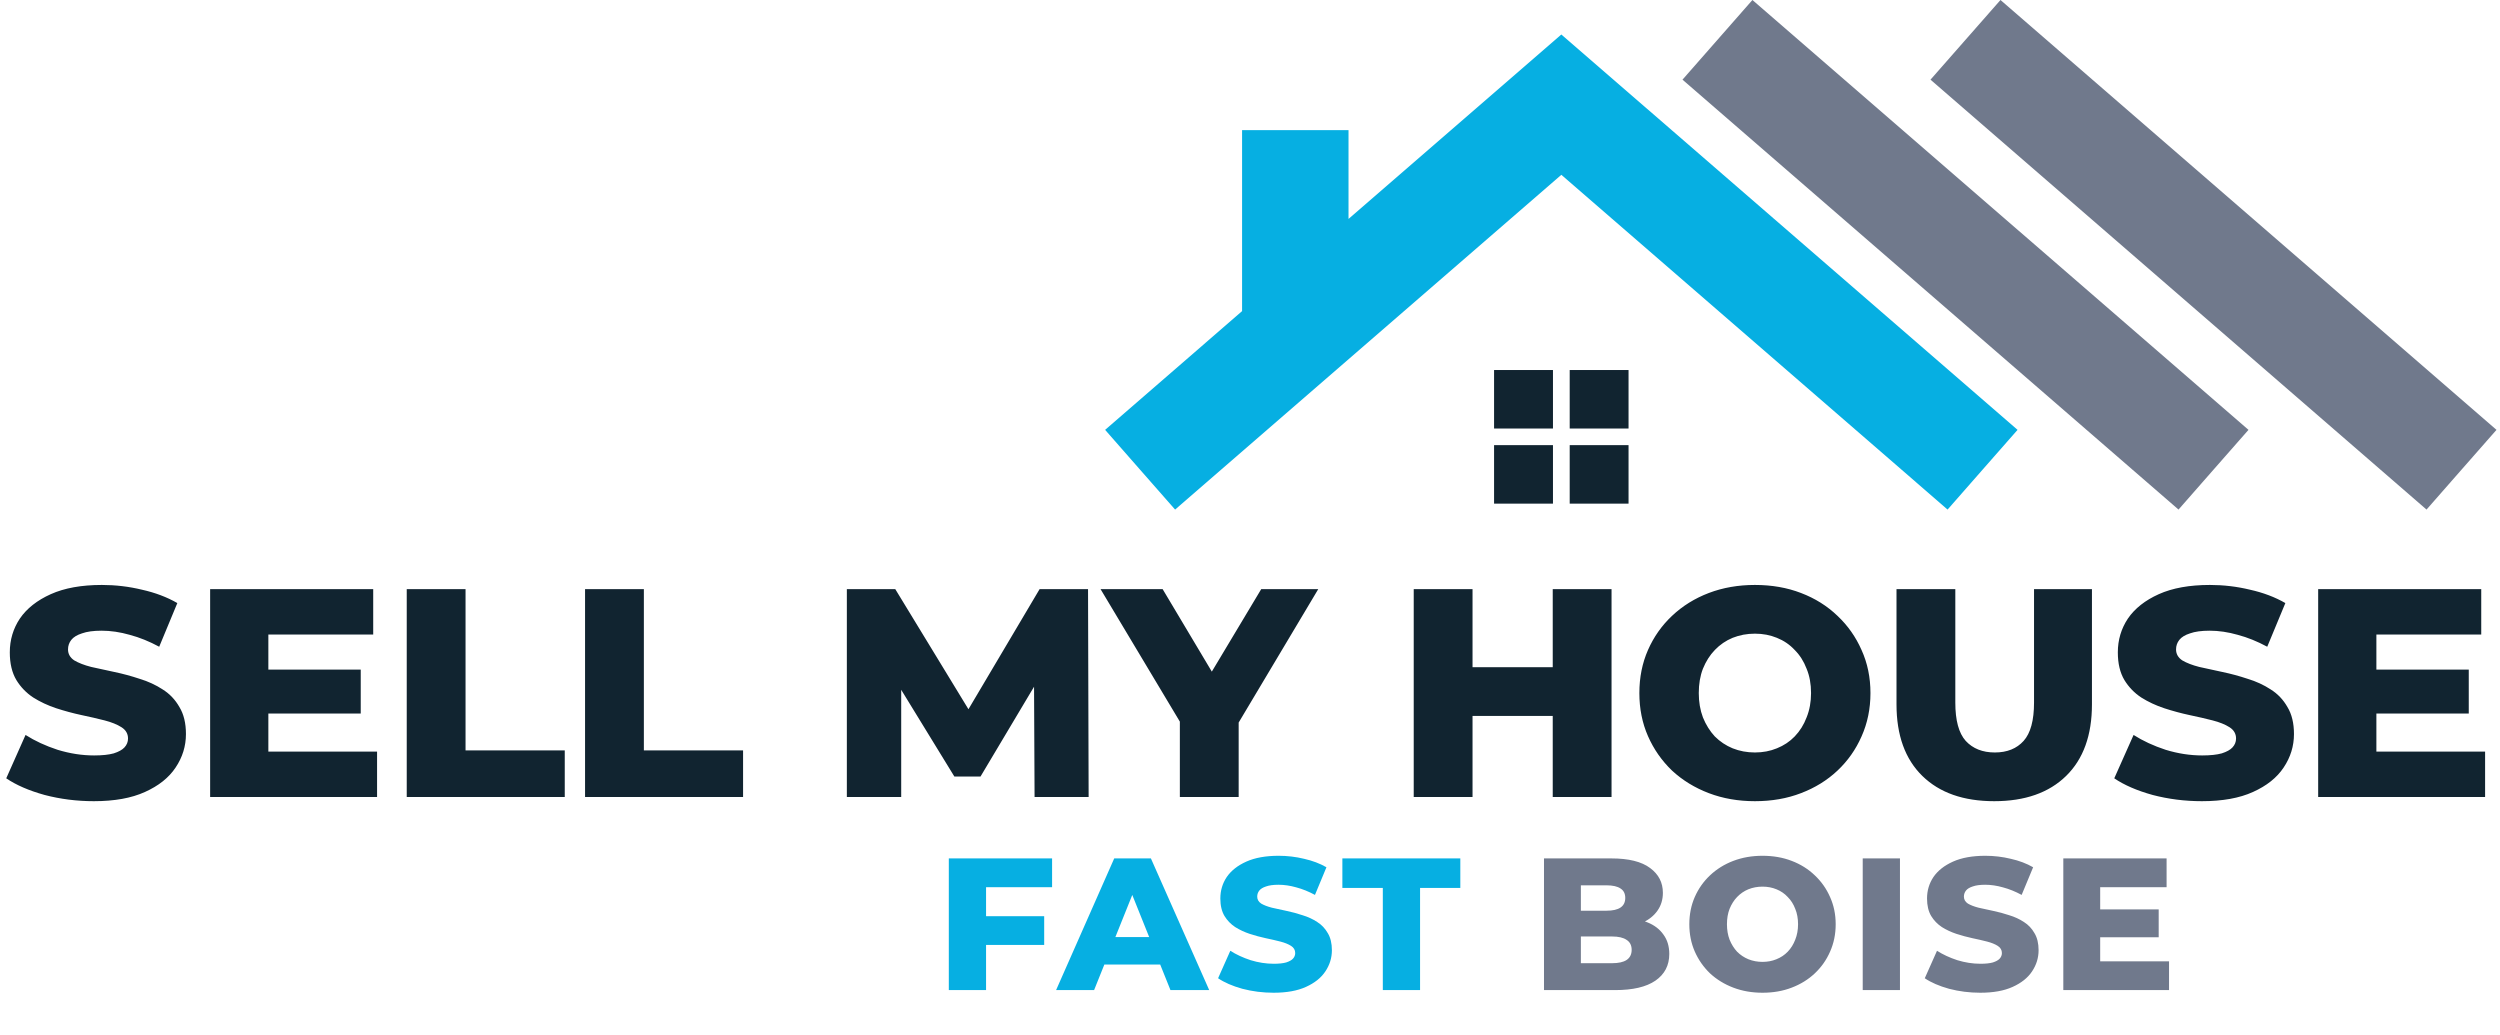
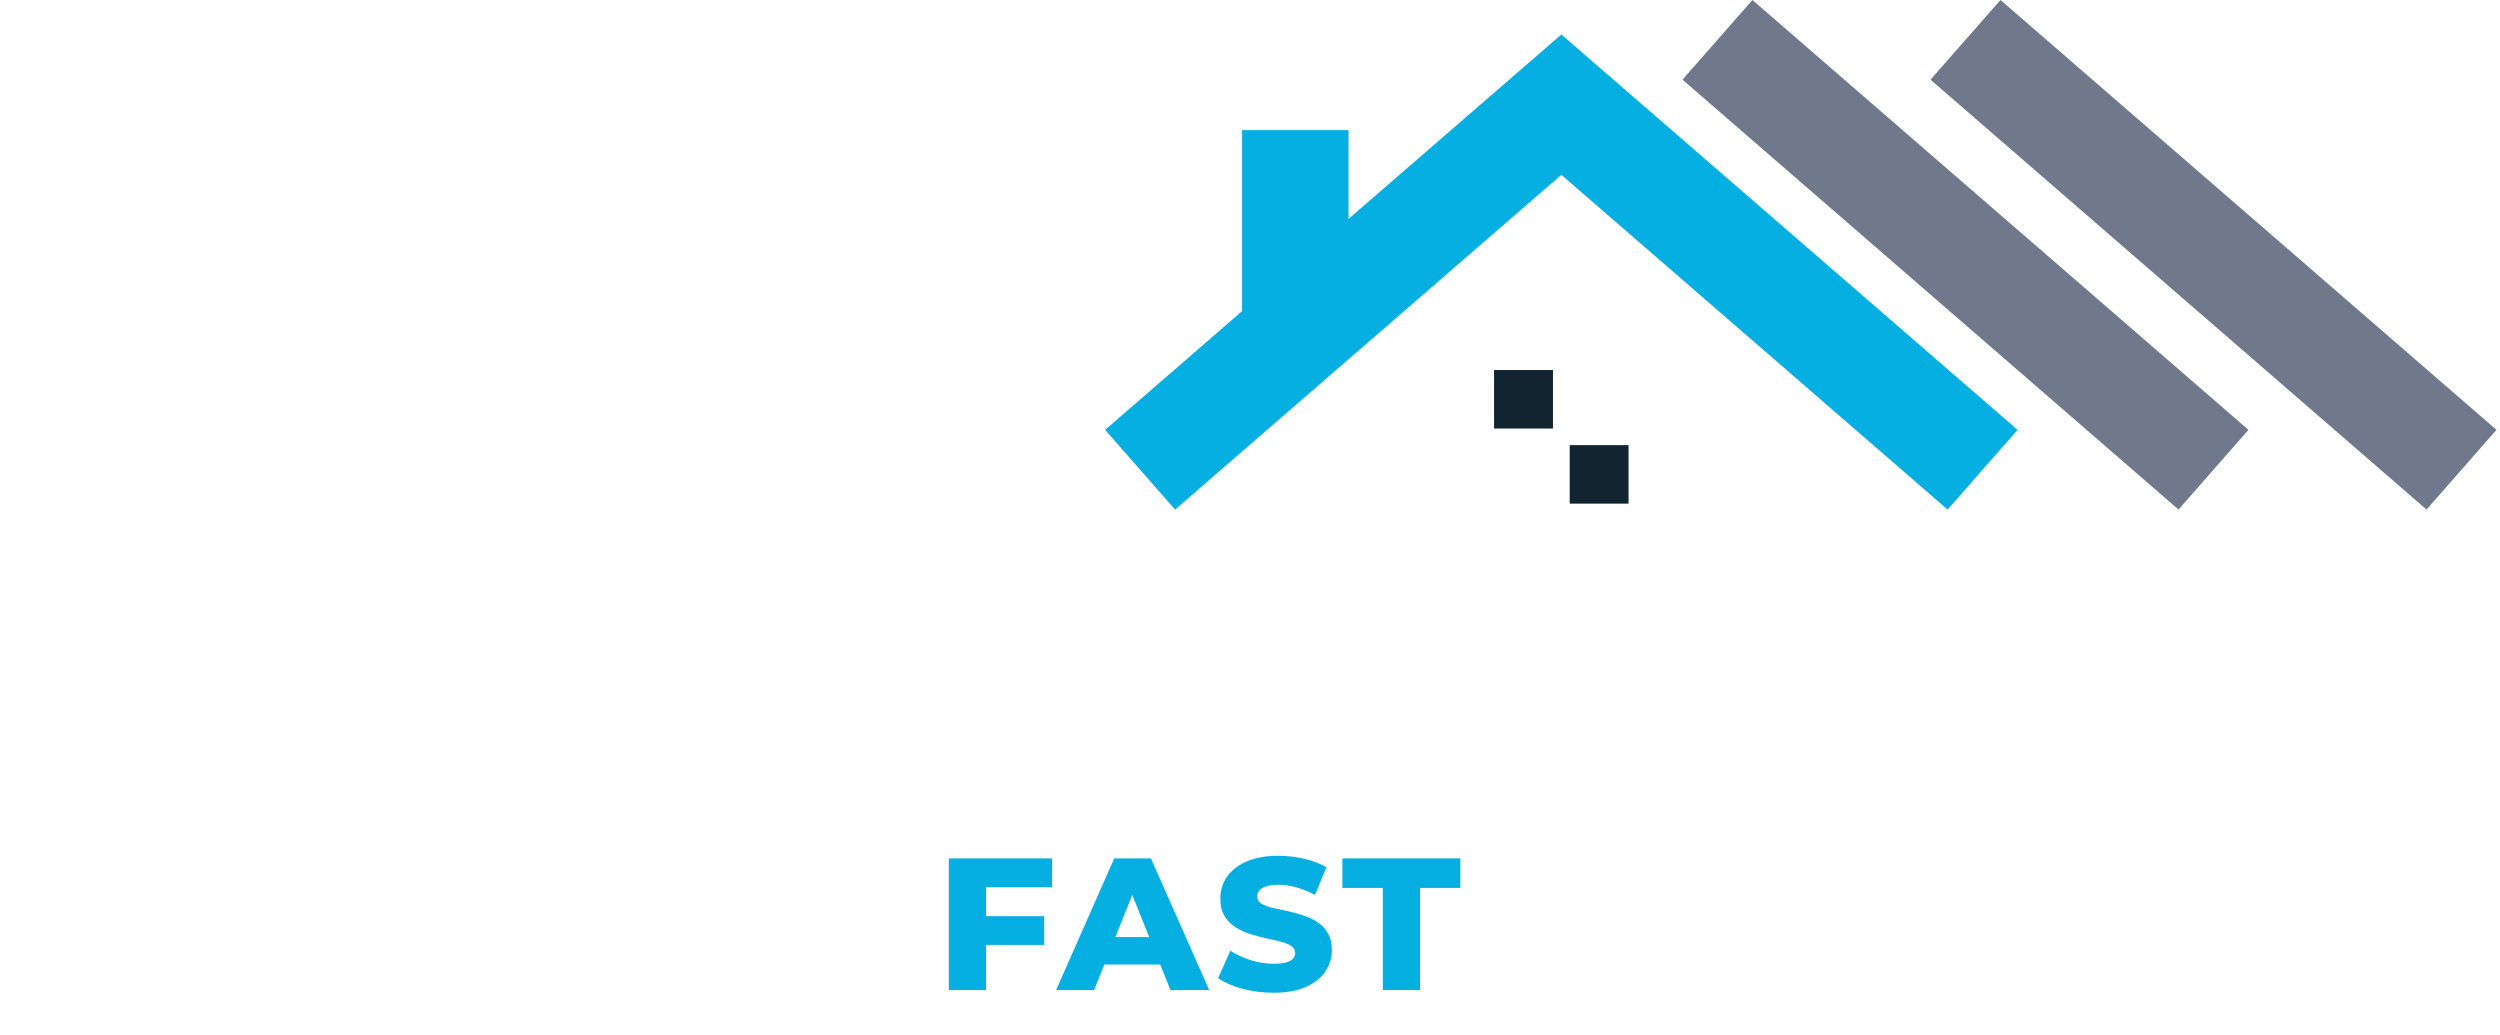
<svg xmlns="http://www.w3.org/2000/svg" width="505" height="209" viewBox="0 0 505 209" fill="none">
  <path d="M272.401 44.225V26.29H250.9V62.847L223.235 86.83L230.297 94.882L237.371 102.935L246.658 94.882L315.39 35.31L384.122 94.882L393.41 102.935L400.472 94.882L407.546 86.83L315.39 6.969L272.401 44.225Z" fill="#06AFE2" />
  <path d="M301.802 86.562H313.7V74.745H301.802V86.562Z" fill="#112430" />
-   <path d="M317.079 86.562H328.966V74.745H317.079V86.562Z" fill="#112430" />
  <path d="M317.079 94.882V101.735H328.966V89.918H317.079V94.882Z" fill="#112430" />
-   <path d="M301.802 94.882V101.735H313.7V89.918H301.802V94.882Z" fill="#112430" />
+   <path d="M301.802 94.882V101.735H313.7H301.802V94.882Z" fill="#112430" />
  <path d="M339.863 16.093L440.059 102.935L447.121 94.882L454.194 86.83L353.987 -7.62939e-06L339.863 16.093Z" fill="#70798C" />
  <path d="M404.096 -1.52588e-05L389.96 16.093L490.157 102.935L497.219 94.882L504.292 86.83L404.096 -1.52588e-05Z" fill="#70798C" />
-   <path d="M18.96 161.84C15.52 161.84 12.2 161.42 9 160.58C5.84 159.7 3.26 158.58 1.26 157.22L5.16 148.46C7.04 149.66 9.2 150.66 11.64 151.46C14.12 152.22 16.58 152.6 19.02 152.6C20.66 152.6 21.98 152.46 22.98 152.18C23.98 151.86 24.7 151.46 25.14 150.98C25.62 150.46 25.86 149.86 25.86 149.18C25.86 148.22 25.42 147.46 24.54 146.9C23.66 146.34 22.52 145.88 21.12 145.52C19.72 145.16 18.16 144.8 16.44 144.44C14.76 144.08 13.06 143.62 11.34 143.06C9.66 142.5 8.12 141.78 6.72 140.9C5.32 139.98 4.18 138.8 3.3 137.36C2.42 135.88 1.98 134.02 1.98 131.78C1.98 129.26 2.66 126.98 4.02 124.94C5.42 122.9 7.5 121.26 10.26 120.02C13.02 118.78 16.46 118.16 20.58 118.16C23.34 118.16 26.04 118.48 28.68 119.12C31.36 119.72 33.74 120.62 35.82 121.82L32.16 130.64C30.16 129.56 28.18 128.76 26.22 128.24C24.26 127.68 22.36 127.4 20.52 127.4C18.88 127.4 17.56 127.58 16.56 127.94C15.56 128.26 14.84 128.7 14.4 129.26C13.96 129.82 13.74 130.46 13.74 131.18C13.74 132.1 14.16 132.84 15 133.4C15.88 133.92 17.02 134.36 18.42 134.72C19.86 135.04 21.42 135.38 23.1 135.74C24.82 136.1 26.52 136.56 28.2 137.12C29.92 137.64 31.48 138.36 32.88 139.28C34.28 140.16 35.4 141.34 36.24 142.82C37.12 144.26 37.56 146.08 37.56 148.28C37.56 150.72 36.86 152.98 35.46 155.06C34.1 157.1 32.04 158.74 29.28 159.98C26.56 161.22 23.12 161.84 18.96 161.84ZM53.368 135.26H72.868V144.14H53.368V135.26ZM54.208 151.82H76.168V161H42.448V119H75.388V128.18H54.208V151.82ZM82.16 161V119H94.04V151.58H114.08V161H82.16ZM118.181 161V119H130.061V151.58H150.101V161H118.181ZM171.063 161V119H180.843L198.243 147.56H193.083L210.003 119H219.783L219.903 161H208.983L208.863 135.62H210.723L198.063 156.86H192.783L179.763 135.62H182.043V161H171.063ZM238.33 161V143.24L241.09 150.38L222.31 119H234.85L248.41 141.74H241.15L254.77 119H266.29L247.57 150.38L250.21 143.24V161H238.33ZM313.652 119H325.532V161H313.652V119ZM297.452 161H285.572V119H297.452V161ZM314.492 144.62H296.612V134.78H314.492V144.62ZM354.492 161.84C351.132 161.84 348.032 161.3 345.192 160.22C342.352 159.14 339.872 157.62 337.752 155.66C335.672 153.66 334.052 151.34 332.892 148.7C331.732 146.06 331.152 143.16 331.152 140C331.152 136.84 331.732 133.94 332.892 131.3C334.052 128.66 335.672 126.36 337.752 124.4C339.872 122.4 342.352 120.86 345.192 119.78C348.032 118.7 351.132 118.16 354.492 118.16C357.892 118.16 360.992 118.7 363.792 119.78C366.632 120.86 369.092 122.4 371.172 124.4C373.252 126.36 374.872 128.66 376.032 131.3C377.232 133.94 377.832 136.84 377.832 140C377.832 143.16 377.232 146.08 376.032 148.76C374.872 151.4 373.252 153.7 371.172 155.66C369.092 157.62 366.632 159.14 363.792 160.22C360.992 161.3 357.892 161.84 354.492 161.84ZM354.492 152C356.092 152 357.572 151.72 358.932 151.16C360.332 150.6 361.532 149.8 362.532 148.76C363.572 147.68 364.372 146.4 364.932 144.92C365.532 143.44 365.832 141.8 365.832 140C365.832 138.16 365.532 136.52 364.932 135.08C364.372 133.6 363.572 132.34 362.532 131.3C361.532 130.22 360.332 129.4 358.932 128.84C357.572 128.28 356.092 128 354.492 128C352.892 128 351.392 128.28 349.992 128.84C348.632 129.4 347.432 130.22 346.392 131.3C345.392 132.34 344.592 133.6 343.992 135.08C343.432 136.52 343.152 138.16 343.152 140C343.152 141.8 343.432 143.44 343.992 144.92C344.592 146.4 345.392 147.68 346.392 148.76C347.432 149.8 348.632 150.6 349.992 151.16C351.392 151.72 352.892 152 354.492 152ZM402.834 161.84C396.634 161.84 391.794 160.14 388.314 156.74C384.834 153.34 383.094 148.52 383.094 142.28V119H394.974V141.92C394.974 145.52 395.674 148.1 397.074 149.66C398.514 151.22 400.474 152 402.954 152C405.434 152 407.374 151.22 408.774 149.66C410.174 148.1 410.874 145.52 410.874 141.92V119H422.574V142.28C422.574 148.52 420.834 153.34 417.354 156.74C413.874 160.14 409.034 161.84 402.834 161.84ZM444.782 161.84C441.342 161.84 438.022 161.42 434.822 160.58C431.662 159.7 429.082 158.58 427.082 157.22L430.982 148.46C432.862 149.66 435.022 150.66 437.462 151.46C439.942 152.22 442.402 152.6 444.842 152.6C446.482 152.6 447.802 152.46 448.802 152.18C449.802 151.86 450.522 151.46 450.962 150.98C451.442 150.46 451.682 149.86 451.682 149.18C451.682 148.22 451.242 147.46 450.362 146.9C449.482 146.34 448.342 145.88 446.942 145.52C445.542 145.16 443.982 144.8 442.262 144.44C440.582 144.08 438.882 143.62 437.162 143.06C435.482 142.5 433.942 141.78 432.542 140.9C431.142 139.98 430.002 138.8 429.122 137.36C428.242 135.88 427.802 134.02 427.802 131.78C427.802 129.26 428.482 126.98 429.842 124.94C431.242 122.9 433.322 121.26 436.082 120.02C438.842 118.78 442.282 118.16 446.402 118.16C449.162 118.16 451.862 118.48 454.502 119.12C457.182 119.72 459.562 120.62 461.642 121.82L457.982 130.64C455.982 129.56 454.002 128.76 452.042 128.24C450.082 127.68 448.182 127.4 446.342 127.4C444.702 127.4 443.382 127.58 442.382 127.94C441.382 128.26 440.662 128.7 440.222 129.26C439.782 129.82 439.562 130.46 439.562 131.18C439.562 132.1 439.982 132.84 440.822 133.4C441.702 133.92 442.842 134.36 444.242 134.72C445.682 135.04 447.242 135.38 448.922 135.74C450.642 136.1 452.342 136.56 454.022 137.12C455.742 137.64 457.302 138.36 458.702 139.28C460.102 140.16 461.222 141.34 462.062 142.82C462.942 144.26 463.382 146.08 463.382 148.28C463.382 150.72 462.682 152.98 461.282 155.06C459.922 157.1 457.862 158.74 455.102 159.98C452.382 161.22 448.942 161.84 444.782 161.84ZM479.19 135.26H498.69V144.14H479.19V135.26ZM480.03 151.82H501.99V161H468.27V119H501.21V128.18H480.03V151.82Z" fill="#112430" />
  <path d="M198.652 185.066H210.926V190.88H198.652V185.066ZM199.184 200H191.66V173.4H212.522V179.214H199.184V200ZM213.33 200L225.072 173.4H232.482L244.262 200H236.434L227.238 177.086H230.202L221.006 200H213.33ZM219.752 194.832L221.69 189.284H234.686L236.624 194.832H219.752ZM257.263 200.532C255.084 200.532 252.982 200.266 250.955 199.734C248.954 199.177 247.32 198.467 246.053 197.606L248.523 192.058C249.714 192.818 251.082 193.451 252.627 193.958C254.198 194.439 255.756 194.68 257.301 194.68C258.34 194.68 259.176 194.591 259.809 194.414C260.442 194.211 260.898 193.958 261.177 193.654C261.481 193.325 261.633 192.945 261.633 192.514C261.633 191.906 261.354 191.425 260.797 191.07C260.24 190.715 259.518 190.424 258.631 190.196C257.744 189.968 256.756 189.74 255.667 189.512C254.603 189.284 253.526 188.993 252.437 188.638C251.373 188.283 250.398 187.827 249.511 187.27C248.624 186.687 247.902 185.94 247.345 185.028C246.788 184.091 246.509 182.913 246.509 181.494C246.509 179.898 246.94 178.454 247.801 177.162C248.688 175.87 250.005 174.831 251.753 174.046C253.501 173.261 255.68 172.868 258.289 172.868C260.037 172.868 261.747 173.071 263.419 173.476C265.116 173.856 266.624 174.426 267.941 175.186L265.623 180.772C264.356 180.088 263.102 179.581 261.861 179.252C260.62 178.897 259.416 178.72 258.251 178.72C257.212 178.72 256.376 178.834 255.743 179.062C255.11 179.265 254.654 179.543 254.375 179.898C254.096 180.253 253.957 180.658 253.957 181.114C253.957 181.697 254.223 182.165 254.755 182.52C255.312 182.849 256.034 183.128 256.921 183.356C257.833 183.559 258.821 183.774 259.885 184.002C260.974 184.23 262.051 184.521 263.115 184.876C264.204 185.205 265.192 185.661 266.079 186.244C266.966 186.801 267.675 187.549 268.207 188.486C268.764 189.398 269.043 190.551 269.043 191.944C269.043 193.489 268.6 194.921 267.713 196.238C266.852 197.53 265.547 198.569 263.799 199.354C262.076 200.139 259.898 200.532 257.263 200.532ZM279.329 200V179.366H271.159V173.4H294.985V179.366H286.853V200H279.329Z" fill="#06AFE2" />
-   <path d="M311.887 200V173.4H325.491C328.987 173.4 331.596 174.046 333.319 175.338C335.042 176.605 335.903 178.277 335.903 180.354C335.903 181.722 335.536 182.925 334.801 183.964C334.092 184.977 333.078 185.788 331.761 186.396C330.469 186.979 328.924 187.27 327.125 187.27L327.885 185.446C329.76 185.446 331.394 185.737 332.787 186.32C334.18 186.877 335.257 187.701 336.017 188.79C336.802 189.854 337.195 191.159 337.195 192.704C337.195 195.009 336.258 196.808 334.383 198.1C332.534 199.367 329.823 200 326.251 200H311.887ZM319.335 194.566H325.643C326.935 194.566 327.91 194.351 328.569 193.92C329.253 193.464 329.595 192.78 329.595 191.868C329.595 190.956 329.253 190.285 328.569 189.854C327.91 189.398 326.935 189.17 325.643 189.17H318.803V183.964H324.503C325.77 183.964 326.72 183.749 327.353 183.318C327.986 182.887 328.303 182.241 328.303 181.38C328.303 180.519 327.986 179.885 327.353 179.48C326.72 179.049 325.77 178.834 324.503 178.834H319.335V194.566ZM356.026 200.532C353.898 200.532 351.935 200.19 350.136 199.506C348.338 198.822 346.767 197.859 345.424 196.618C344.107 195.351 343.081 193.882 342.346 192.21C341.612 190.538 341.244 188.701 341.244 186.7C341.244 184.699 341.612 182.862 342.346 181.19C343.081 179.518 344.107 178.061 345.424 176.82C346.767 175.553 348.338 174.578 350.136 173.894C351.935 173.21 353.898 172.868 356.026 172.868C358.18 172.868 360.143 173.21 361.916 173.894C363.715 174.578 365.273 175.553 366.59 176.82C367.908 178.061 368.934 179.518 369.668 181.19C370.428 182.862 370.808 184.699 370.808 186.7C370.808 188.701 370.428 190.551 369.668 192.248C368.934 193.92 367.908 195.377 366.59 196.618C365.273 197.859 363.715 198.822 361.916 199.506C360.143 200.19 358.18 200.532 356.026 200.532ZM356.026 194.3C357.04 194.3 357.977 194.123 358.838 193.768C359.725 193.413 360.485 192.907 361.118 192.248C361.777 191.564 362.284 190.753 362.638 189.816C363.018 188.879 363.208 187.84 363.208 186.7C363.208 185.535 363.018 184.496 362.638 183.584C362.284 182.647 361.777 181.849 361.118 181.19C360.485 180.506 359.725 179.987 358.838 179.632C357.977 179.277 357.04 179.1 356.026 179.1C355.013 179.1 354.063 179.277 353.176 179.632C352.315 179.987 351.555 180.506 350.896 181.19C350.263 181.849 349.756 182.647 349.376 183.584C349.022 184.496 348.844 185.535 348.844 186.7C348.844 187.84 349.022 188.879 349.376 189.816C349.756 190.753 350.263 191.564 350.896 192.248C351.555 192.907 352.315 193.413 353.176 193.768C354.063 194.123 355.013 194.3 356.026 194.3ZM376.269 200V173.4H383.793V200H376.269ZM400.014 200.532C397.835 200.532 395.733 200.266 393.706 199.734C391.705 199.177 390.071 198.467 388.804 197.606L391.274 192.058C392.465 192.818 393.833 193.451 395.378 193.958C396.949 194.439 398.507 194.68 400.052 194.68C401.091 194.68 401.927 194.591 402.56 194.414C403.193 194.211 403.649 193.958 403.928 193.654C404.232 193.325 404.384 192.945 404.384 192.514C404.384 191.906 404.105 191.425 403.548 191.07C402.991 190.715 402.269 190.424 401.382 190.196C400.495 189.968 399.507 189.74 398.418 189.512C397.354 189.284 396.277 188.993 395.188 188.638C394.124 188.283 393.149 187.827 392.262 187.27C391.375 186.687 390.653 185.94 390.096 185.028C389.539 184.091 389.26 182.913 389.26 181.494C389.26 179.898 389.691 178.454 390.552 177.162C391.439 175.87 392.756 174.831 394.504 174.046C396.252 173.261 398.431 172.868 401.04 172.868C402.788 172.868 404.498 173.071 406.17 173.476C407.867 173.856 409.375 174.426 410.692 175.186L408.374 180.772C407.107 180.088 405.853 179.581 404.612 179.252C403.371 178.897 402.167 178.72 401.002 178.72C399.963 178.72 399.127 178.834 398.494 179.062C397.861 179.265 397.405 179.543 397.126 179.898C396.847 180.253 396.708 180.658 396.708 181.114C396.708 181.697 396.974 182.165 397.506 182.52C398.063 182.849 398.785 183.128 399.672 183.356C400.584 183.559 401.572 183.774 402.636 184.002C403.725 184.23 404.802 184.521 405.866 184.876C406.955 185.205 407.943 185.661 408.83 186.244C409.717 186.801 410.426 187.549 410.958 188.486C411.515 189.398 411.794 190.551 411.794 191.944C411.794 193.489 411.351 194.921 410.464 196.238C409.603 197.53 408.298 198.569 406.55 199.354C404.827 200.139 402.649 200.532 400.014 200.532ZM423.705 183.698H436.055V189.322H423.705V183.698ZM424.237 194.186H438.145V200H416.789V173.4H437.651V179.214H424.237V194.186Z" fill="#70798C" />
</svg>